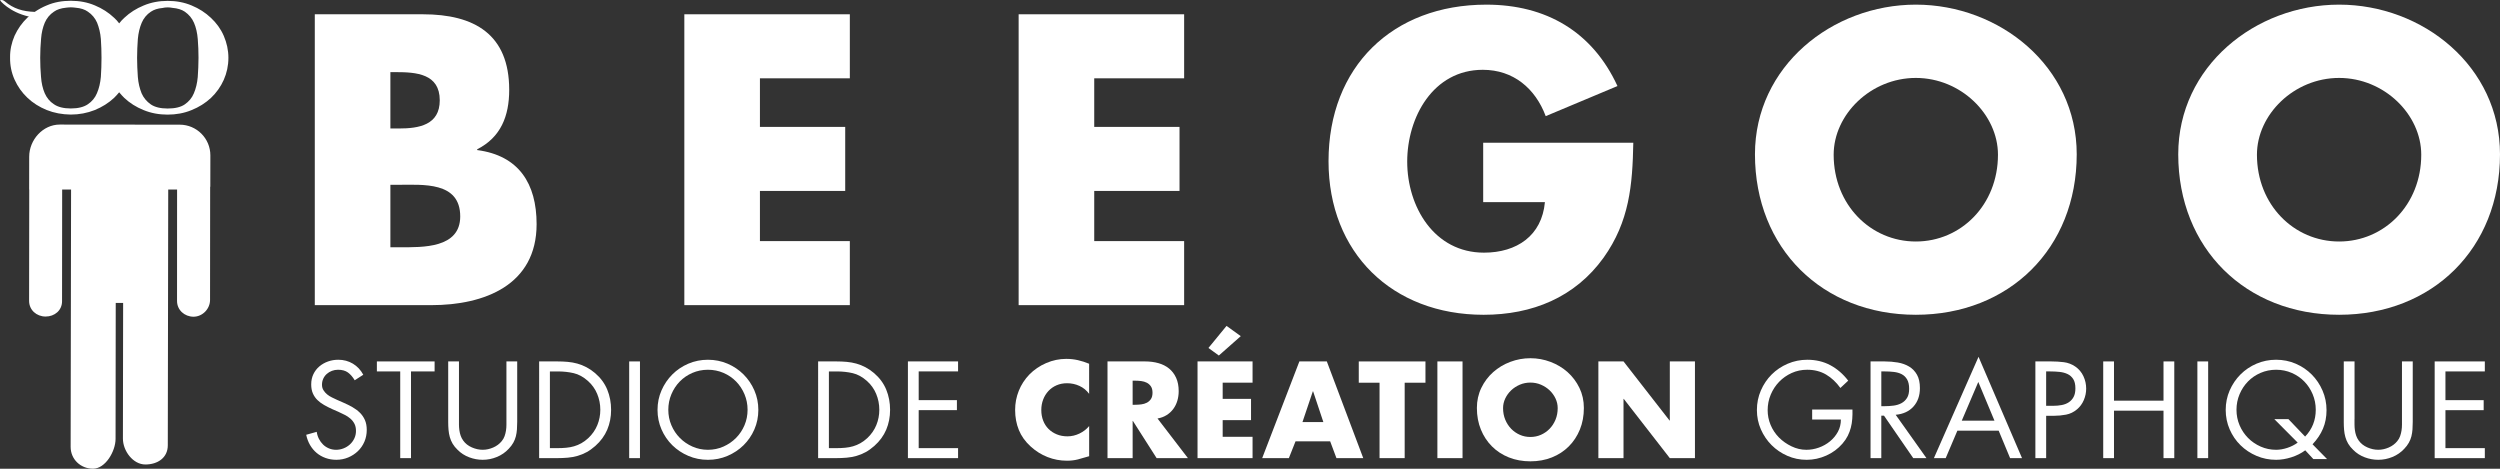
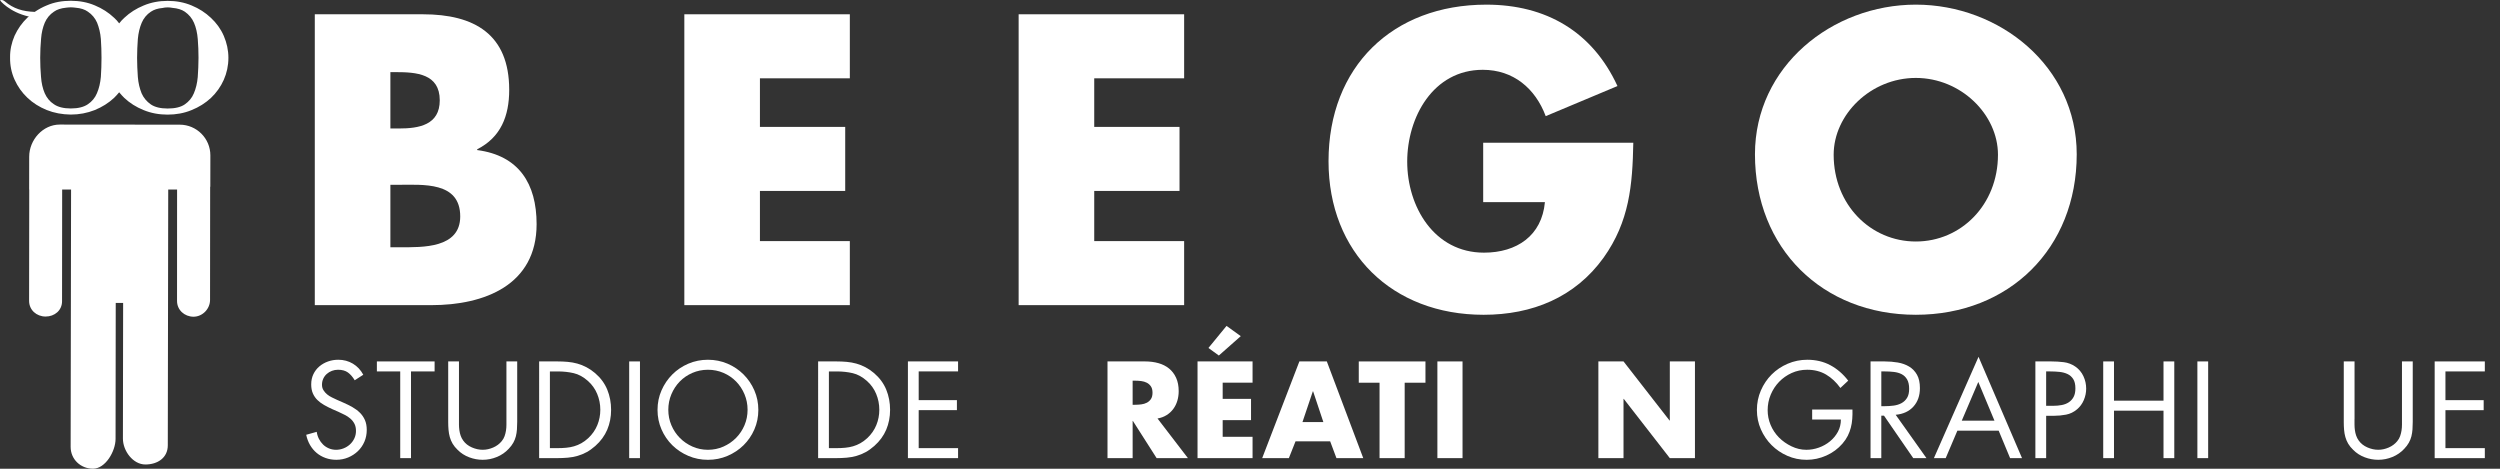
<svg xmlns="http://www.w3.org/2000/svg" version="1.1" x="0px" y="0px" width="242.451px" height="45.455px" viewBox="0 0 242.451 45.455" style="enable-background:new 0 0 242.451 45.455;" xml:space="preserve">
  <rect x="0" y="0" width="242.451" height="45.455" fill="#333333" stroke="none" />
  <style type="text/css">
	.st0{fill:#FFFFFF;}
</style>
  <defs>
</defs>
  <g>
    <path class="st0" d="M30.529,29.593V1.385h10.474c5.013,0,8.38,1.946,8.38,7.331c0,2.547-0.82,4.603-3.105,5.762v0.077   c4.04,0.525,5.762,3.253,5.762,7.183c0,5.909-5.051,7.855-10.212,7.855H30.529z M37.86,12.461h0.825   c1.946,0,3.963-0.339,3.963-2.733c0-2.58-2.28-2.733-4.264-2.733H37.86V12.461z M37.86,23.979h0.935c2.17,0,5.838,0.115,5.838-2.99   c0-3.406-3.63-3.067-6.024-3.067H37.86V23.979z" />
    <path class="st0" d="M73.698,7.595v4.712h8.271v6.21h-8.271v4.865h8.719v6.21h-16.05V1.385h16.05v6.21H73.698z" />
    <path class="st0" d="M106.119,7.595v4.712h8.271v6.21h-8.271v4.865h8.719v6.21h-16.05V1.385h16.05v6.21H106.119z" />
    <path class="st0" d="M158.398,13.844c-0.077,4.116-0.377,7.631-2.881,11.146c-2.772,3.854-6.926,5.538-11.638,5.538   c-8.867,0-15.038-6.024-15.038-14.891c0-9.162,6.21-15.186,15.301-15.186c5.8,0,10.288,2.618,12.721,7.894l-6.959,2.919   c-1.011-2.695-3.143-4.494-6.101-4.494c-4.821,0-7.331,4.603-7.331,8.905c0,4.379,2.618,8.828,7.445,8.828   c3.182,0,5.614-1.645,5.909-4.898h-5.986v-5.762H158.398z" />
    <path class="st0" d="M201.401,14.964c0,9.129-6.549,15.563-15.602,15.563s-15.602-6.434-15.602-15.563   c0-8.528,7.484-14.514,15.602-14.514C193.917,0.451,201.401,6.436,201.401,14.964z M177.829,15.003c0,4.865,3.592,8.418,7.97,8.418   c4.379,0,7.965-3.553,7.965-8.418c0-3.892-3.586-7.445-7.965-7.445C181.421,7.557,177.829,11.11,177.829,15.003z" />
-     <path class="st0" d="M242.451,14.964c0,9.129-6.549,15.563-15.602,15.563s-15.602-6.434-15.602-15.563   c0-8.528,7.484-14.514,15.602-14.514C234.967,0.451,242.451,6.436,242.451,14.964z M218.879,15.003c0,4.865,3.592,8.418,7.97,8.418   s7.965-3.553,7.965-8.418c0-3.892-3.586-7.445-7.965-7.445S218.879,11.11,218.879,15.003z" />
  </g>
  <g>
    <path class="st0" d="M17.439,12.091L5.794,12.08c-1.634,0-2.962,1.479-2.962,3.118l-0.005,3.18h0.01L2.822,29.176   c0,0.885,0.713,1.517,1.598,1.523c0.88,0,1.598-0.6,1.598-1.48l0.011-10.84h0.864l-0.042,24.96c0,1.207,0.968,2.116,2.171,2.116   s2.186-1.691,2.186-2.893l0.016-13.183h0.718l-0.021,13.156c0,1.197,0.979,2.511,2.176,2.511c1.208,0,2.176-0.663,2.176-1.861   l0.042-24.806h0.859l-0.005,10.81c0,0.874,0.719,1.521,1.598,1.527c0.88-0.005,1.604-0.76,1.604-1.634l0.01-10.971l0.016,0.001   l0.005-3.045C20.402,13.428,19.074,12.096,17.439,12.091z" />
    <path class="st0" d="M21.703,3.48c-0.292-0.672-0.713-1.25-1.249-1.75c-0.526-0.499-1.156-0.906-1.864-1.197   c-0.713-0.302-1.499-0.448-2.327-0.448c-0.838,0-1.614,0.146-2.332,0.448c-0.713,0.292-1.338,0.687-1.874,1.193   c-0.177,0.161-0.343,0.338-0.499,0.541c-0.146-0.203-0.312-0.38-0.495-0.546c-0.526-0.5-1.15-0.901-1.864-1.197   C8.485,0.221,7.705,0.076,6.866,0.076c-0.833,0-1.609,0.135-2.332,0.448C4.123,0.69,3.733,0.908,3.368,1.153   C2.202,1.112,1.307,0.841,0.474,0.138C0.198-0.091,0,0.034,0,0.034s0.864,1.13,2.801,1.572C2.764,1.638,2.712,1.669,2.665,1.705   c-0.521,0.499-0.943,1.088-1.25,1.759c-0.292,0.672-0.448,1.38-0.437,2.114c-0.011,0.76,0.135,1.479,0.437,2.15   C1.718,8.4,2.134,8.983,2.66,9.482c0.531,0.505,1.156,0.896,1.869,1.187c0.713,0.286,1.5,0.432,2.327,0.442   c0.833,0,1.614-0.151,2.332-0.437c0.713-0.292,1.338-0.682,1.869-1.177c0.182-0.177,0.344-0.359,0.5-0.547   c0.156,0.188,0.317,0.37,0.499,0.547c0.526,0.494,1.15,0.89,1.864,1.177c0.713,0.296,1.5,0.442,2.327,0.442   c0.827,0,1.614-0.141,2.327-0.437c0.718-0.287,1.343-0.682,1.879-1.177c0.526-0.499,0.948-1.088,1.244-1.749   c0.297-0.672,0.453-1.39,0.453-2.145C22.151,4.87,21.995,4.157,21.703,3.48z M9.782,7.452C9.73,8.046,9.6,8.582,9.402,9.04   c-0.182,0.442-0.484,0.807-0.885,1.073c-0.391,0.265-0.937,0.406-1.65,0.406c-0.698,0-1.255-0.141-1.64-0.411   c-0.406-0.26-0.698-0.63-0.89-1.067C4.139,8.582,4.019,8.046,3.977,7.447C3.925,6.848,3.899,6.224,3.899,5.599   c0-0.614,0.032-1.239,0.084-1.832c0.042-0.588,0.172-1.125,0.359-1.567c0.192-0.442,0.494-0.806,0.89-1.067   c0.292-0.213,0.677-0.333,1.156-0.385c0.146-0.016,0.297-0.037,0.479-0.037c0.172,0,0.328,0.021,0.474,0.037   C7.83,0.789,8.23,0.919,8.522,1.132c0.396,0.261,0.703,0.63,0.896,1.073C9.6,2.663,9.735,3.189,9.782,3.782   C9.823,4.371,9.844,4.99,9.844,5.61C9.844,6.234,9.823,6.848,9.782,7.452z M19.178,7.473c-0.052,0.588-0.182,1.124-0.38,1.583   c-0.182,0.442-0.484,0.796-0.885,1.072c-0.38,0.261-0.937,0.396-1.65,0.396c-0.698,0-1.25-0.135-1.64-0.401   c-0.396-0.276-0.698-0.635-0.89-1.073c-0.188-0.469-0.318-0.989-0.365-1.588c-0.042-0.609-0.073-1.228-0.073-1.853   c0-0.619,0.031-1.229,0.073-1.827c0.052-0.593,0.182-1.119,0.375-1.577c0.188-0.437,0.489-0.807,0.885-1.067   c0.292-0.198,0.662-0.322,1.13-0.364c0.161-0.037,0.322-0.058,0.505-0.058c0.166,0,0.318,0.021,0.463,0.047   c0.495,0.042,0.9,0.167,1.203,0.375c0.395,0.276,0.692,0.63,0.885,1.073c0.198,0.458,0.318,0.989,0.365,1.577   C19.23,4.381,19.251,5,19.251,5.615C19.251,6.239,19.22,6.859,19.178,7.473z" />
  </g>
  <g>
    <g>
      <path class="st0" d="M34.399,36.879c-0.191-0.323-0.409-0.574-0.653-0.753c-0.245-0.178-0.566-0.268-0.964-0.268    c-0.208,0-0.404,0.036-0.591,0.106s-0.353,0.17-0.498,0.298c-0.145,0.129-0.259,0.282-0.342,0.461s-0.124,0.375-0.124,0.591    c0,0.199,0.047,0.375,0.143,0.528c0.095,0.153,0.213,0.288,0.354,0.404c0.141,0.116,0.298,0.216,0.473,0.299    c0.174,0.083,0.34,0.162,0.498,0.236l0.622,0.273c0.307,0.133,0.595,0.276,0.864,0.43s0.508,0.331,0.715,0.534    c0.207,0.204,0.371,0.44,0.491,0.709c0.12,0.27,0.181,0.591,0.181,0.965c0,0.414-0.077,0.798-0.23,1.15    c-0.153,0.353-0.365,0.657-0.634,0.914s-0.583,0.46-0.939,0.609c-0.357,0.149-0.738,0.225-1.145,0.225    c-0.373,0-0.722-0.059-1.045-0.175s-0.612-0.279-0.865-0.491c-0.253-0.211-0.466-0.467-0.641-0.765    c-0.174-0.299-0.298-0.631-0.373-0.995l1.02-0.286c0.033,0.24,0.104,0.466,0.211,0.678c0.108,0.211,0.243,0.396,0.404,0.554    s0.35,0.282,0.566,0.373c0.216,0.091,0.448,0.137,0.697,0.137c0.249,0,0.489-0.046,0.722-0.137    c0.232-0.091,0.437-0.218,0.616-0.38c0.178-0.161,0.321-0.354,0.429-0.578c0.107-0.224,0.162-0.469,0.162-0.733    c0-0.274-0.05-0.506-0.149-0.697c-0.1-0.19-0.23-0.356-0.392-0.497c-0.162-0.142-0.347-0.264-0.554-0.367    c-0.208-0.104-0.419-0.205-0.634-0.305l-0.572-0.249c-0.274-0.124-0.535-0.257-0.784-0.398c-0.249-0.141-0.467-0.302-0.653-0.484    s-0.334-0.396-0.441-0.641c-0.108-0.245-0.162-0.537-0.162-0.877c0-0.365,0.07-0.695,0.211-0.989    c0.141-0.294,0.333-0.545,0.578-0.753c0.245-0.207,0.524-0.366,0.84-0.479c0.315-0.112,0.647-0.168,0.995-0.168    c0.522,0,0.995,0.127,1.418,0.379c0.423,0.254,0.759,0.612,1.008,1.076L34.399,36.879z" />
      <path class="st0" d="M39.859,44.43h-1.045v-8.409H36.55v-0.97h5.598v0.97h-2.289V44.43z" />
      <path class="st0" d="M44.511,40.636c0,0.174,0,0.353,0,0.535s0.013,0.364,0.038,0.547s0.066,0.359,0.124,0.528    c0.058,0.171,0.141,0.33,0.249,0.479c0.207,0.29,0.487,0.512,0.84,0.665c0.352,0.154,0.703,0.23,1.051,0.23    c0.34,0,0.678-0.072,1.014-0.218c0.335-0.145,0.611-0.351,0.827-0.615c0.125-0.149,0.218-0.312,0.28-0.485    c0.062-0.175,0.107-0.354,0.137-0.541s0.043-0.375,0.043-0.566c0-0.19,0-0.377,0-0.56v-5.585h1.045v5.871    c0,0.257-0.008,0.5-0.025,0.728c-0.017,0.229-0.052,0.45-0.105,0.666c-0.054,0.215-0.137,0.423-0.249,0.621    c-0.112,0.199-0.259,0.395-0.441,0.585c-0.323,0.349-0.707,0.614-1.151,0.796c-0.443,0.183-0.902,0.274-1.375,0.274    c-0.448,0-0.885-0.081-1.312-0.243c-0.427-0.161-0.798-0.399-1.114-0.715c-0.207-0.199-0.371-0.4-0.491-0.604    s-0.211-0.417-0.273-0.641c-0.062-0.224-0.104-0.458-0.125-0.703c-0.021-0.244-0.031-0.499-0.031-0.765v-5.871h1.045V40.636z" />
      <path class="st0" d="M52.286,35.051h1.767c0.348,0,0.684,0.014,1.007,0.043c0.324,0.029,0.635,0.085,0.933,0.168    s0.591,0.199,0.877,0.349s0.566,0.34,0.84,0.572c0.539,0.464,0.933,0.999,1.182,1.604c0.249,0.605,0.373,1.261,0.373,1.966    c0,0.688-0.125,1.326-0.373,1.915c-0.249,0.589-0.634,1.115-1.157,1.58c-0.282,0.249-0.564,0.45-0.846,0.604    c-0.282,0.153-0.574,0.273-0.877,0.36s-0.618,0.146-0.945,0.174c-0.328,0.029-0.674,0.044-1.039,0.044h-1.742V35.051z     M54.089,43.46c0.282,0,0.556-0.012,0.821-0.037c0.265-0.024,0.52-0.072,0.765-0.143s0.481-0.17,0.709-0.299    c0.228-0.129,0.45-0.292,0.666-0.491c0.39-0.365,0.682-0.784,0.877-1.257c0.194-0.473,0.292-0.97,0.292-1.492    c0-0.539-0.102-1.054-0.305-1.543s-0.508-0.912-0.914-1.269c-0.432-0.382-0.886-0.628-1.362-0.74    c-0.477-0.112-0.993-0.168-1.549-0.168h-0.759v7.438H54.089z" />
      <path class="st0" d="M62.064,44.43h-1.045v-9.379h1.045V44.43z" />
      <path class="st0" d="M68.656,34.889c0.672,0,1.304,0.127,1.897,0.379c0.593,0.254,1.111,0.602,1.555,1.045    c0.443,0.444,0.794,0.96,1.051,1.549c0.257,0.589,0.385,1.22,0.385,1.892c0,0.671-0.128,1.302-0.385,1.891    c-0.257,0.589-0.608,1.101-1.051,1.536c-0.444,0.436-0.962,0.779-1.555,1.032s-1.225,0.38-1.897,0.38s-1.304-0.127-1.897-0.38    s-1.111-0.597-1.555-1.032c-0.444-0.436-0.794-0.947-1.051-1.536c-0.257-0.589-0.386-1.22-0.386-1.891    c0-0.672,0.128-1.303,0.386-1.892c0.257-0.589,0.607-1.104,1.051-1.549c0.443-0.443,0.962-0.791,1.555-1.045    C67.352,35.016,67.984,34.889,68.656,34.889z M68.656,35.859c-0.539,0-1.043,0.103-1.511,0.306    c-0.469,0.203-0.875,0.48-1.219,0.833s-0.616,0.765-0.814,1.237c-0.199,0.474-0.299,0.975-0.299,1.506    c0,0.53,0.1,1.03,0.299,1.499c0.199,0.469,0.473,0.879,0.821,1.231s0.757,0.632,1.225,0.84c0.469,0.207,0.968,0.311,1.499,0.311    s1.03-0.104,1.499-0.311c0.468-0.208,0.877-0.487,1.225-0.84c0.349-0.353,0.622-0.763,0.821-1.231    c0.199-0.469,0.298-0.969,0.298-1.499c0-0.531-0.1-1.032-0.298-1.506c-0.199-0.473-0.471-0.885-0.815-1.237    s-0.75-0.63-1.219-0.833C69.699,35.962,69.195,35.859,68.656,35.859z" />
      <path class="st0" d="M79.342,35.051h1.767c0.348,0,0.684,0.014,1.007,0.043c0.324,0.029,0.635,0.085,0.933,0.168    s0.591,0.199,0.877,0.349s0.566,0.34,0.84,0.572c0.539,0.464,0.933,0.999,1.182,1.604c0.249,0.605,0.373,1.261,0.373,1.966    c0,0.688-0.125,1.326-0.373,1.915c-0.249,0.589-0.634,1.115-1.157,1.58c-0.282,0.249-0.564,0.45-0.846,0.604    c-0.282,0.153-0.574,0.273-0.877,0.36s-0.618,0.146-0.945,0.174c-0.328,0.029-0.674,0.044-1.039,0.044h-1.742V35.051z     M81.146,43.46c0.282,0,0.556-0.012,0.821-0.037c0.265-0.024,0.52-0.072,0.765-0.143s0.481-0.17,0.709-0.299    c0.228-0.129,0.45-0.292,0.666-0.491c0.39-0.365,0.682-0.784,0.877-1.257c0.194-0.473,0.292-0.97,0.292-1.492    c0-0.539-0.102-1.054-0.305-1.543s-0.508-0.912-0.914-1.269c-0.432-0.382-0.886-0.628-1.362-0.74    c-0.477-0.112-0.993-0.168-1.549-0.168h-0.759v7.438H81.146z" />
      <path class="st0" d="M88.05,35.051h4.864v0.97h-3.819v2.786h3.707v0.971h-3.707v3.682h3.819v0.971H88.05V35.051z" />
-       <path class="st0" d="M105.627,38.198c-0.249-0.34-0.562-0.597-0.939-0.771c-0.377-0.174-0.778-0.261-1.201-0.261    c-0.373,0-0.713,0.066-1.02,0.199s-0.57,0.317-0.79,0.554s-0.39,0.512-0.51,0.827c-0.121,0.315-0.181,0.655-0.181,1.02    c0,0.373,0.06,0.716,0.181,1.026c0.12,0.312,0.292,0.578,0.516,0.803c0.224,0.224,0.491,0.4,0.802,0.528    c0.311,0.129,0.657,0.193,1.039,0.193c0.398,0,0.784-0.09,1.157-0.268c0.373-0.179,0.688-0.421,0.945-0.729v2.924    c-0.406,0.124-0.771,0.228-1.095,0.311c-0.323,0.083-0.676,0.125-1.057,0.125c-0.655,0-1.284-0.118-1.885-0.354    c-0.602-0.236-1.146-0.579-1.636-1.026c-0.522-0.473-0.904-1.006-1.145-1.599s-0.361-1.242-0.361-1.946    c0-0.647,0.118-1.265,0.354-1.854s0.579-1.116,1.026-1.58c0.464-0.473,1.01-0.844,1.636-1.113s1.271-0.404,1.935-0.404    c0.398,0,0.777,0.041,1.138,0.124s0.723,0.199,1.088,0.349V38.198z" />
      <path class="st0" d="M115.205,44.43h-3.035l-2.301-3.607h-0.025v3.607h-2.438v-9.379h3.645c0.464,0,0.896,0.056,1.293,0.167    c0.398,0.112,0.742,0.286,1.033,0.522c0.29,0.237,0.518,0.537,0.684,0.902s0.249,0.796,0.249,1.294    c0,0.323-0.043,0.632-0.131,0.927c-0.087,0.294-0.218,0.56-0.392,0.796c-0.174,0.236-0.39,0.436-0.647,0.597    c-0.257,0.162-0.552,0.272-0.883,0.33L115.205,44.43z M109.843,39.255h0.236c0.199,0,0.398-0.013,0.597-0.037    c0.199-0.025,0.379-0.079,0.541-0.162s0.294-0.201,0.398-0.354s0.156-0.358,0.156-0.615c0-0.258-0.052-0.463-0.156-0.616    s-0.236-0.271-0.398-0.354s-0.342-0.137-0.541-0.162c-0.199-0.024-0.398-0.037-0.597-0.037h-0.236V39.255z" />
      <path class="st0" d="M118.576,37.116v1.567h2.749v2.065h-2.749v1.616h2.898v2.065h-5.337v-9.379h5.337v2.064H118.576z     M118.203,34.479l-1.007-0.734l1.754-2.14l1.381,0.995L118.203,34.479z" />
      <path class="st0" d="M125.641,42.8l-0.647,1.63h-2.587l3.607-9.379h2.662l3.533,9.379h-2.6L129,42.8H125.641z M127.345,37.949    h-0.025l-1.007,2.986h2.027L127.345,37.949z" />
      <path class="st0" d="M136.227,44.43h-2.438v-7.314h-2.015v-2.064h6.468v2.064h-2.016V44.43z" />
      <path class="st0" d="M141.837,44.43h-2.438v-9.379h2.438V44.43z" />
-       <path class="st0" d="M148.417,34.74c0.672,0,1.32,0.118,1.946,0.354c0.627,0.236,1.18,0.568,1.661,0.995    c0.48,0.428,0.864,0.938,1.15,1.53s0.43,1.242,0.43,1.946c0,0.764-0.129,1.46-0.386,2.09c-0.257,0.631-0.616,1.176-1.076,1.636    c-0.46,0.461-1.008,0.817-1.642,1.07c-0.635,0.253-1.329,0.379-2.084,0.379s-1.449-0.126-2.084-0.379    c-0.634-0.253-1.182-0.609-1.642-1.07c-0.46-0.46-0.819-1.005-1.076-1.636c-0.257-0.63-0.386-1.326-0.386-2.09    c0-0.704,0.144-1.354,0.43-1.946s0.669-1.103,1.15-1.53c0.48-0.427,1.034-0.759,1.66-0.995    C147.097,34.858,147.745,34.74,148.417,34.74z M148.417,37.103c-0.365,0-0.707,0.068-1.026,0.205    c-0.319,0.138-0.6,0.319-0.84,0.548s-0.431,0.491-0.572,0.79c-0.141,0.299-0.211,0.609-0.211,0.933c0,0.406,0.07,0.779,0.211,1.12    c0.142,0.34,0.332,0.634,0.572,0.883s0.521,0.443,0.84,0.585c0.319,0.141,0.661,0.211,1.026,0.211s0.707-0.07,1.026-0.211    c0.319-0.142,0.599-0.336,0.84-0.585c0.24-0.249,0.431-0.543,0.572-0.883c0.141-0.341,0.211-0.714,0.211-1.12    c0-0.323-0.07-0.634-0.211-0.933c-0.142-0.299-0.332-0.562-0.572-0.79c-0.241-0.229-0.521-0.41-0.84-0.548    C149.124,37.171,148.782,37.103,148.417,37.103z" />
      <path class="st0" d="M155.011,35.051h2.438l4.466,5.734h0.024v-5.734h2.438v9.379h-2.438l-4.466-5.747h-0.024v5.747h-2.438V35.051    z" />
      <path class="st0" d="M179.652,39.715c0.009,0.315,0.002,0.618-0.019,0.908c-0.021,0.291-0.066,0.572-0.137,0.846    c-0.07,0.274-0.17,0.539-0.298,0.797c-0.129,0.257-0.301,0.51-0.517,0.759c-0.432,0.497-0.954,0.883-1.567,1.156    c-0.614,0.273-1.248,0.411-1.903,0.411c-0.664,0-1.287-0.129-1.872-0.386s-1.095-0.604-1.53-1.039s-0.781-0.945-1.039-1.53    c-0.257-0.584-0.385-1.208-0.385-1.872c0-0.672,0.128-1.304,0.385-1.896c0.258-0.593,0.605-1.109,1.045-1.549    c0.44-0.439,0.958-0.788,1.556-1.045c0.597-0.257,1.231-0.386,1.903-0.386c0.829,0,1.573,0.176,2.232,0.528    s1.238,0.853,1.735,1.499l-0.759,0.709c-0.398-0.556-0.86-0.988-1.387-1.3c-0.527-0.311-1.139-0.467-1.835-0.467    c-0.539,0-1.041,0.106-1.505,0.317c-0.465,0.212-0.869,0.496-1.213,0.853c-0.345,0.356-0.616,0.771-0.815,1.244    c-0.198,0.473-0.298,0.975-0.298,1.505c0,0.497,0.095,0.975,0.286,1.431c0.19,0.456,0.46,0.862,0.809,1.219    c0.348,0.349,0.754,0.635,1.219,0.858c0.464,0.224,0.945,0.336,1.442,0.336c0.406,0,0.809-0.07,1.207-0.212    c0.398-0.141,0.757-0.342,1.076-0.603c0.319-0.262,0.576-0.57,0.771-0.927c0.194-0.356,0.292-0.755,0.292-1.194h-2.786v-0.971    H179.652z" />
      <path class="st0" d="M182.451,44.43h-1.045v-9.379h1.356c0.447,0,0.877,0.035,1.287,0.105s0.775,0.201,1.095,0.392    s0.574,0.454,0.765,0.79c0.191,0.336,0.286,0.77,0.286,1.3c0,0.729-0.209,1.327-0.628,1.791c-0.419,0.465-0.993,0.73-1.723,0.797    l2.985,4.204h-1.281l-2.836-4.117h-0.262V44.43z M182.451,39.392h0.323c0.299,0,0.589-0.019,0.871-0.056s0.535-0.116,0.759-0.236    s0.404-0.29,0.541-0.511c0.137-0.219,0.205-0.512,0.205-0.877c0-0.381-0.066-0.686-0.199-0.914    c-0.133-0.228-0.309-0.397-0.528-0.51s-0.473-0.185-0.759-0.218s-0.587-0.05-0.901-0.05h-0.312V39.392z" />
      <path class="st0" d="M189.827,41.768l-1.132,2.662h-1.145l4.329-9.827l4.217,9.827h-1.156l-1.107-2.662H189.827z M191.856,37.042    l-1.604,3.756h3.172L191.856,37.042z" />
      <path class="st0" d="M198.437,44.43h-1.045v-9.379h1.543c0.406,0,0.811,0.024,1.213,0.074c0.401,0.05,0.772,0.19,1.113,0.423    c0.348,0.24,0.611,0.552,0.789,0.933c0.179,0.382,0.268,0.784,0.268,1.207c0,0.382-0.076,0.753-0.229,1.113    c-0.154,0.36-0.376,0.661-0.666,0.902c-0.315,0.265-0.667,0.435-1.058,0.51c-0.39,0.074-0.779,0.111-1.169,0.111h-0.759V44.43z     M198.437,39.355h0.696c0.291,0,0.564-0.025,0.821-0.075c0.257-0.049,0.483-0.139,0.678-0.267    c0.195-0.129,0.351-0.301,0.467-0.517s0.174-0.493,0.174-0.833c0-0.382-0.07-0.683-0.211-0.902    c-0.142-0.22-0.328-0.384-0.56-0.491c-0.232-0.107-0.494-0.176-0.784-0.205s-0.589-0.044-0.896-0.044h-0.386V39.355z" />
      <path class="st0" d="M209.818,38.857v-3.806h1.045v9.379h-1.045v-4.603h-4.802v4.603h-1.045v-9.379h1.045v3.806H209.818z" />
      <path class="st0" d="M214.148,44.43h-1.045v-9.379h1.045V44.43z" />
-       <path class="st0" d="M223.564,43.671c-0.391,0.29-0.84,0.517-1.35,0.678c-0.511,0.162-1.002,0.243-1.475,0.243    c-0.672,0-1.304-0.127-1.896-0.38c-0.594-0.253-1.112-0.597-1.556-1.032s-0.794-0.947-1.051-1.536s-0.386-1.22-0.386-1.891    c0-0.672,0.129-1.303,0.386-1.892s0.607-1.104,1.051-1.549c0.443-0.443,0.962-0.791,1.556-1.045    c0.593-0.252,1.225-0.379,1.896-0.379c0.68,0,1.316,0.129,1.909,0.386s1.109,0.607,1.549,1.051    c0.439,0.444,0.788,0.962,1.045,1.555c0.257,0.594,0.386,1.226,0.386,1.897c0,0.655-0.114,1.252-0.342,1.791    c-0.229,0.539-0.566,1.045-1.014,1.518l1.405,1.431h-1.331L223.564,43.671z M223.551,42.34c0.688-0.722,1.032-1.588,1.032-2.6    c0-0.531-0.1-1.032-0.299-1.506c-0.198-0.473-0.471-0.885-0.814-1.237s-0.751-0.63-1.219-0.833    c-0.469-0.203-0.973-0.306-1.512-0.306s-1.043,0.103-1.512,0.306c-0.468,0.203-0.875,0.48-1.219,0.833s-0.615,0.765-0.814,1.237    c-0.199,0.474-0.299,0.975-0.299,1.506c0,0.53,0.1,1.03,0.299,1.499s0.473,0.879,0.82,1.231c0.349,0.353,0.757,0.632,1.226,0.84    c0.469,0.207,0.969,0.311,1.499,0.311c0.349,0,0.711-0.062,1.089-0.187c0.377-0.124,0.711-0.294,1.001-0.51l-2.264-2.276h1.368    L223.551,42.34z" />
      <path class="st0" d="M228.341,40.636c0,0.174,0,0.353,0,0.535s0.012,0.364,0.037,0.547c0.024,0.183,0.066,0.359,0.124,0.528    c0.059,0.171,0.142,0.33,0.249,0.479c0.207,0.29,0.487,0.512,0.84,0.665c0.353,0.154,0.702,0.23,1.051,0.23    c0.34,0,0.678-0.072,1.014-0.218c0.336-0.145,0.611-0.351,0.827-0.615c0.125-0.149,0.218-0.312,0.28-0.485    c0.062-0.175,0.107-0.354,0.137-0.541s0.044-0.375,0.044-0.566c0-0.19,0-0.377,0-0.56v-5.585h1.045v5.871    c0,0.257-0.009,0.5-0.025,0.728c-0.017,0.229-0.052,0.45-0.105,0.666c-0.054,0.215-0.137,0.423-0.249,0.621    c-0.111,0.199-0.259,0.395-0.441,0.585c-0.323,0.349-0.707,0.614-1.15,0.796c-0.444,0.183-0.902,0.274-1.375,0.274    c-0.447,0-0.885-0.081-1.312-0.243c-0.427-0.161-0.798-0.399-1.113-0.715c-0.207-0.199-0.371-0.4-0.491-0.604    s-0.211-0.417-0.273-0.641s-0.104-0.458-0.125-0.703c-0.021-0.244-0.03-0.499-0.03-0.765v-5.871h1.045V40.636z" />
      <path class="st0" d="M236.115,35.051h4.864v0.97h-3.819v2.786h3.707v0.971h-3.707v3.682h3.819v0.971h-4.864V35.051z" />
    </g>
  </g>
</svg>